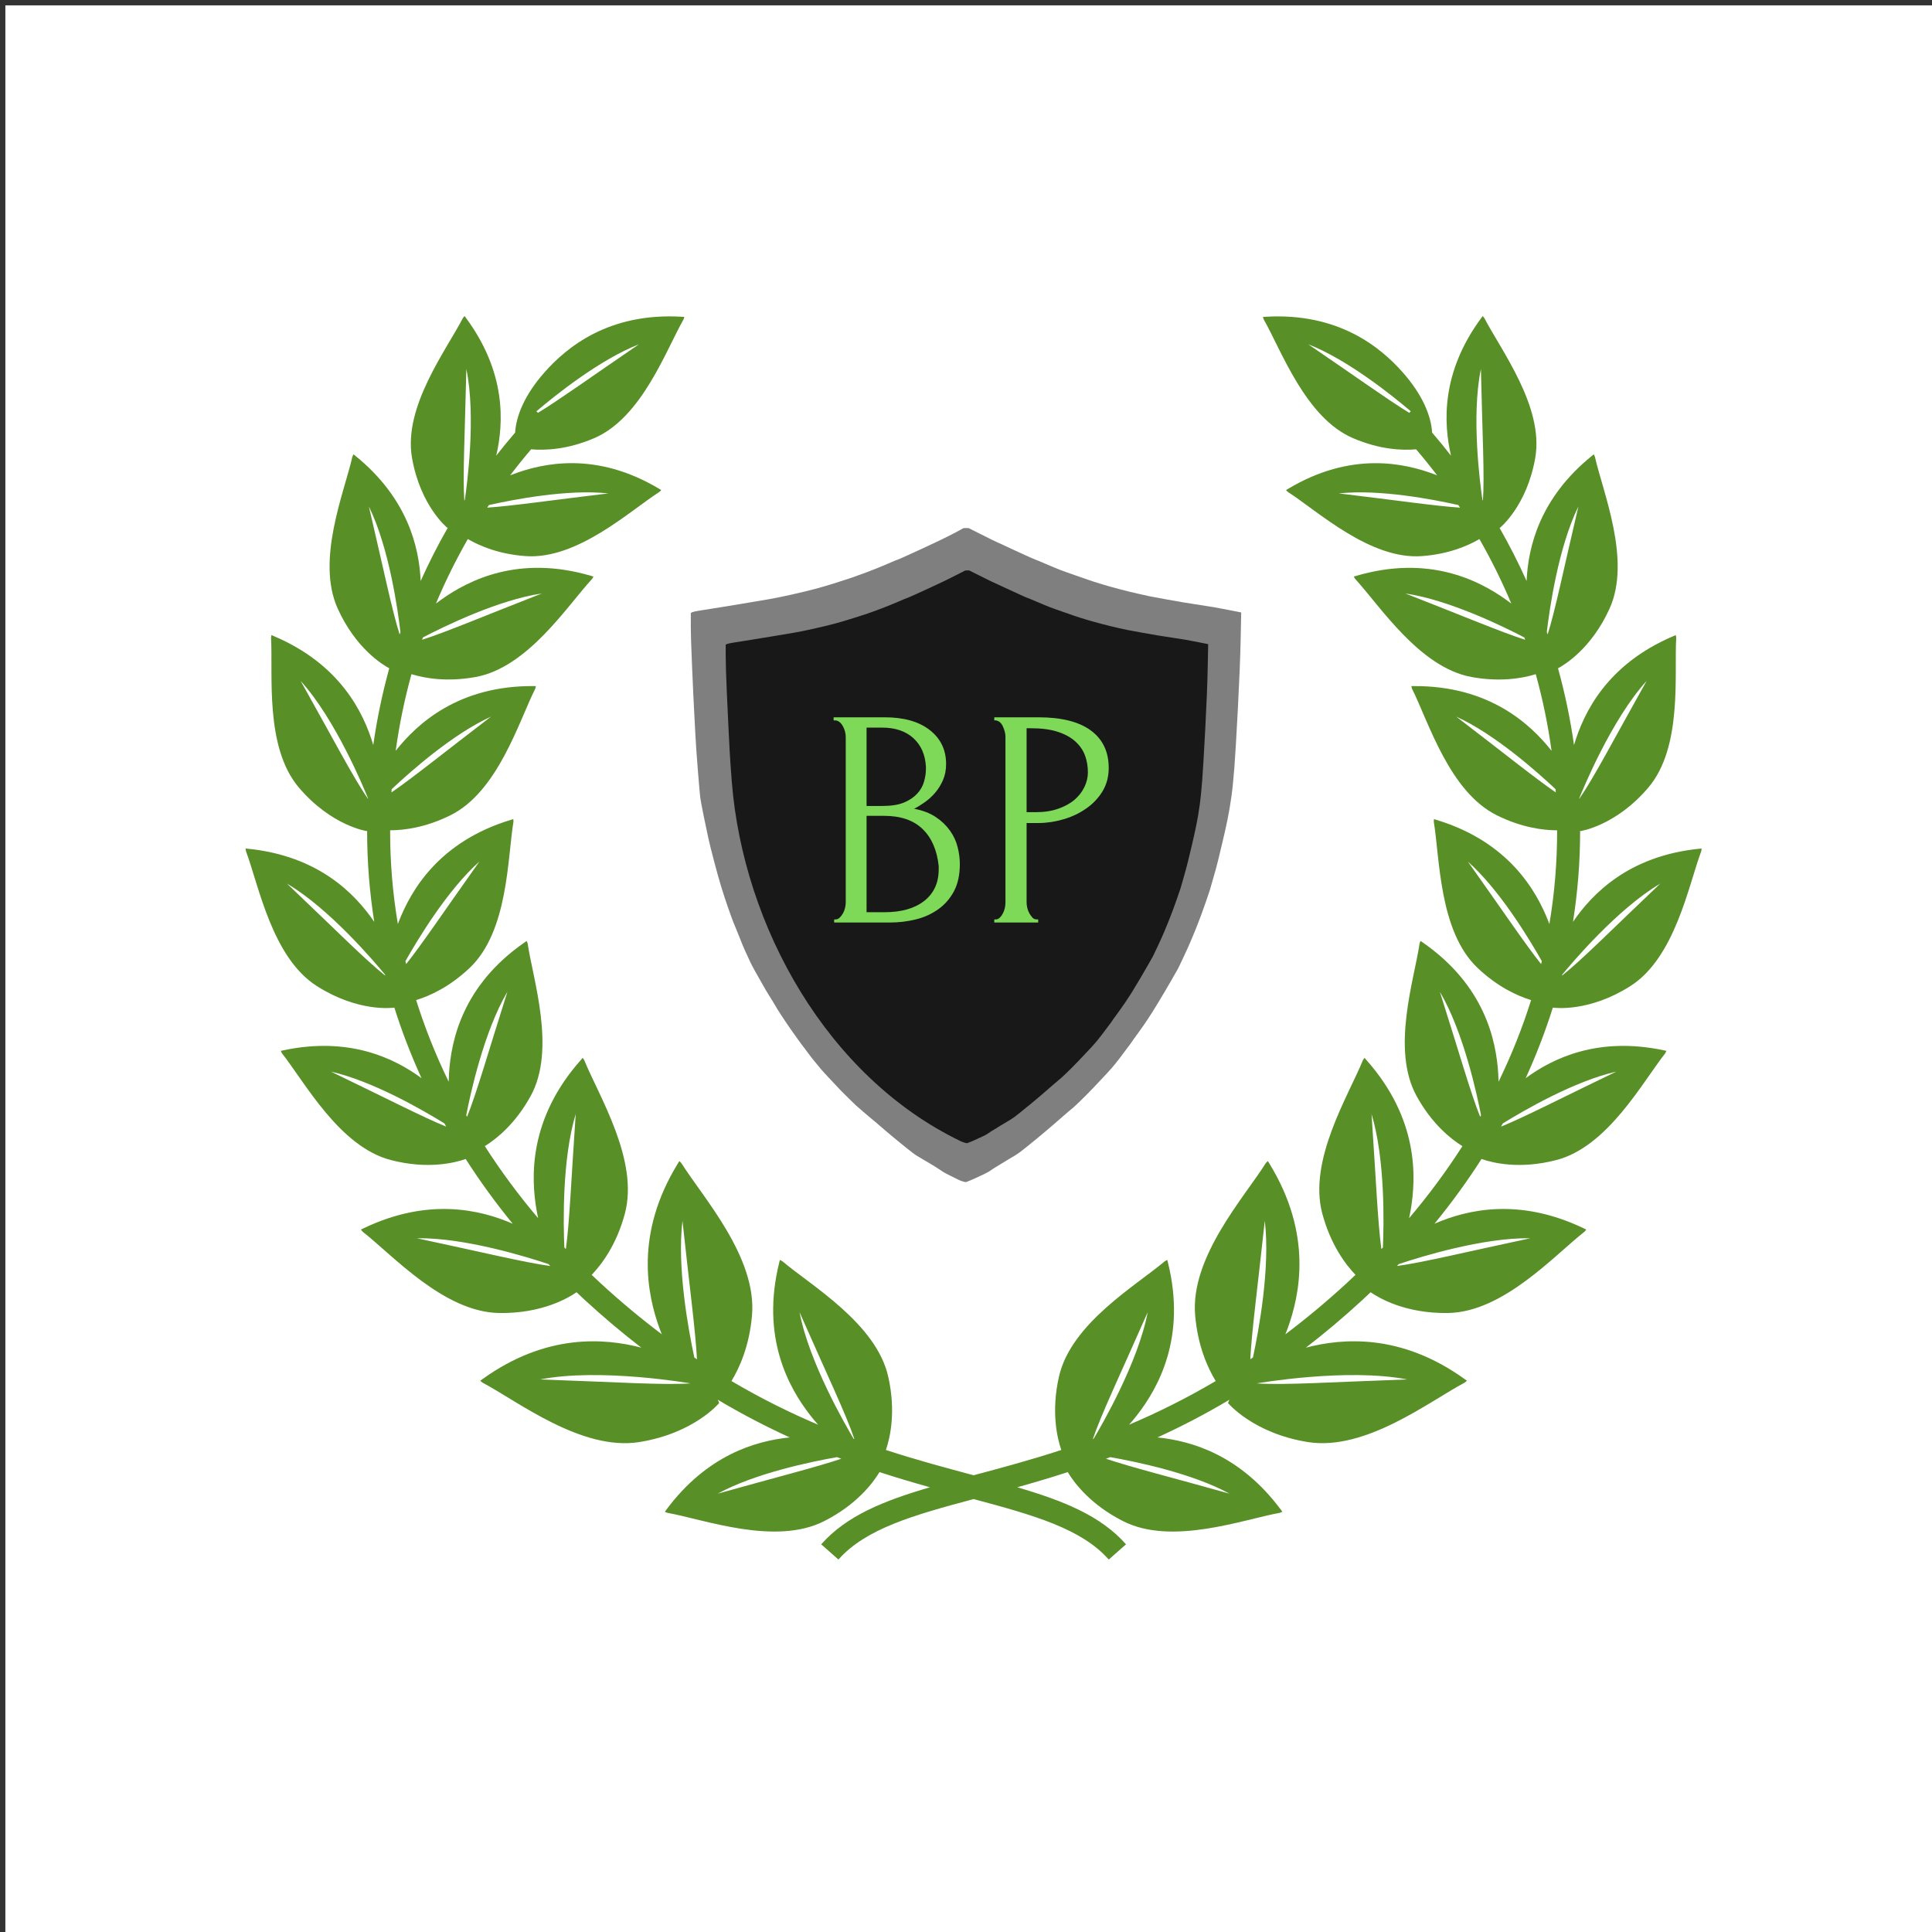
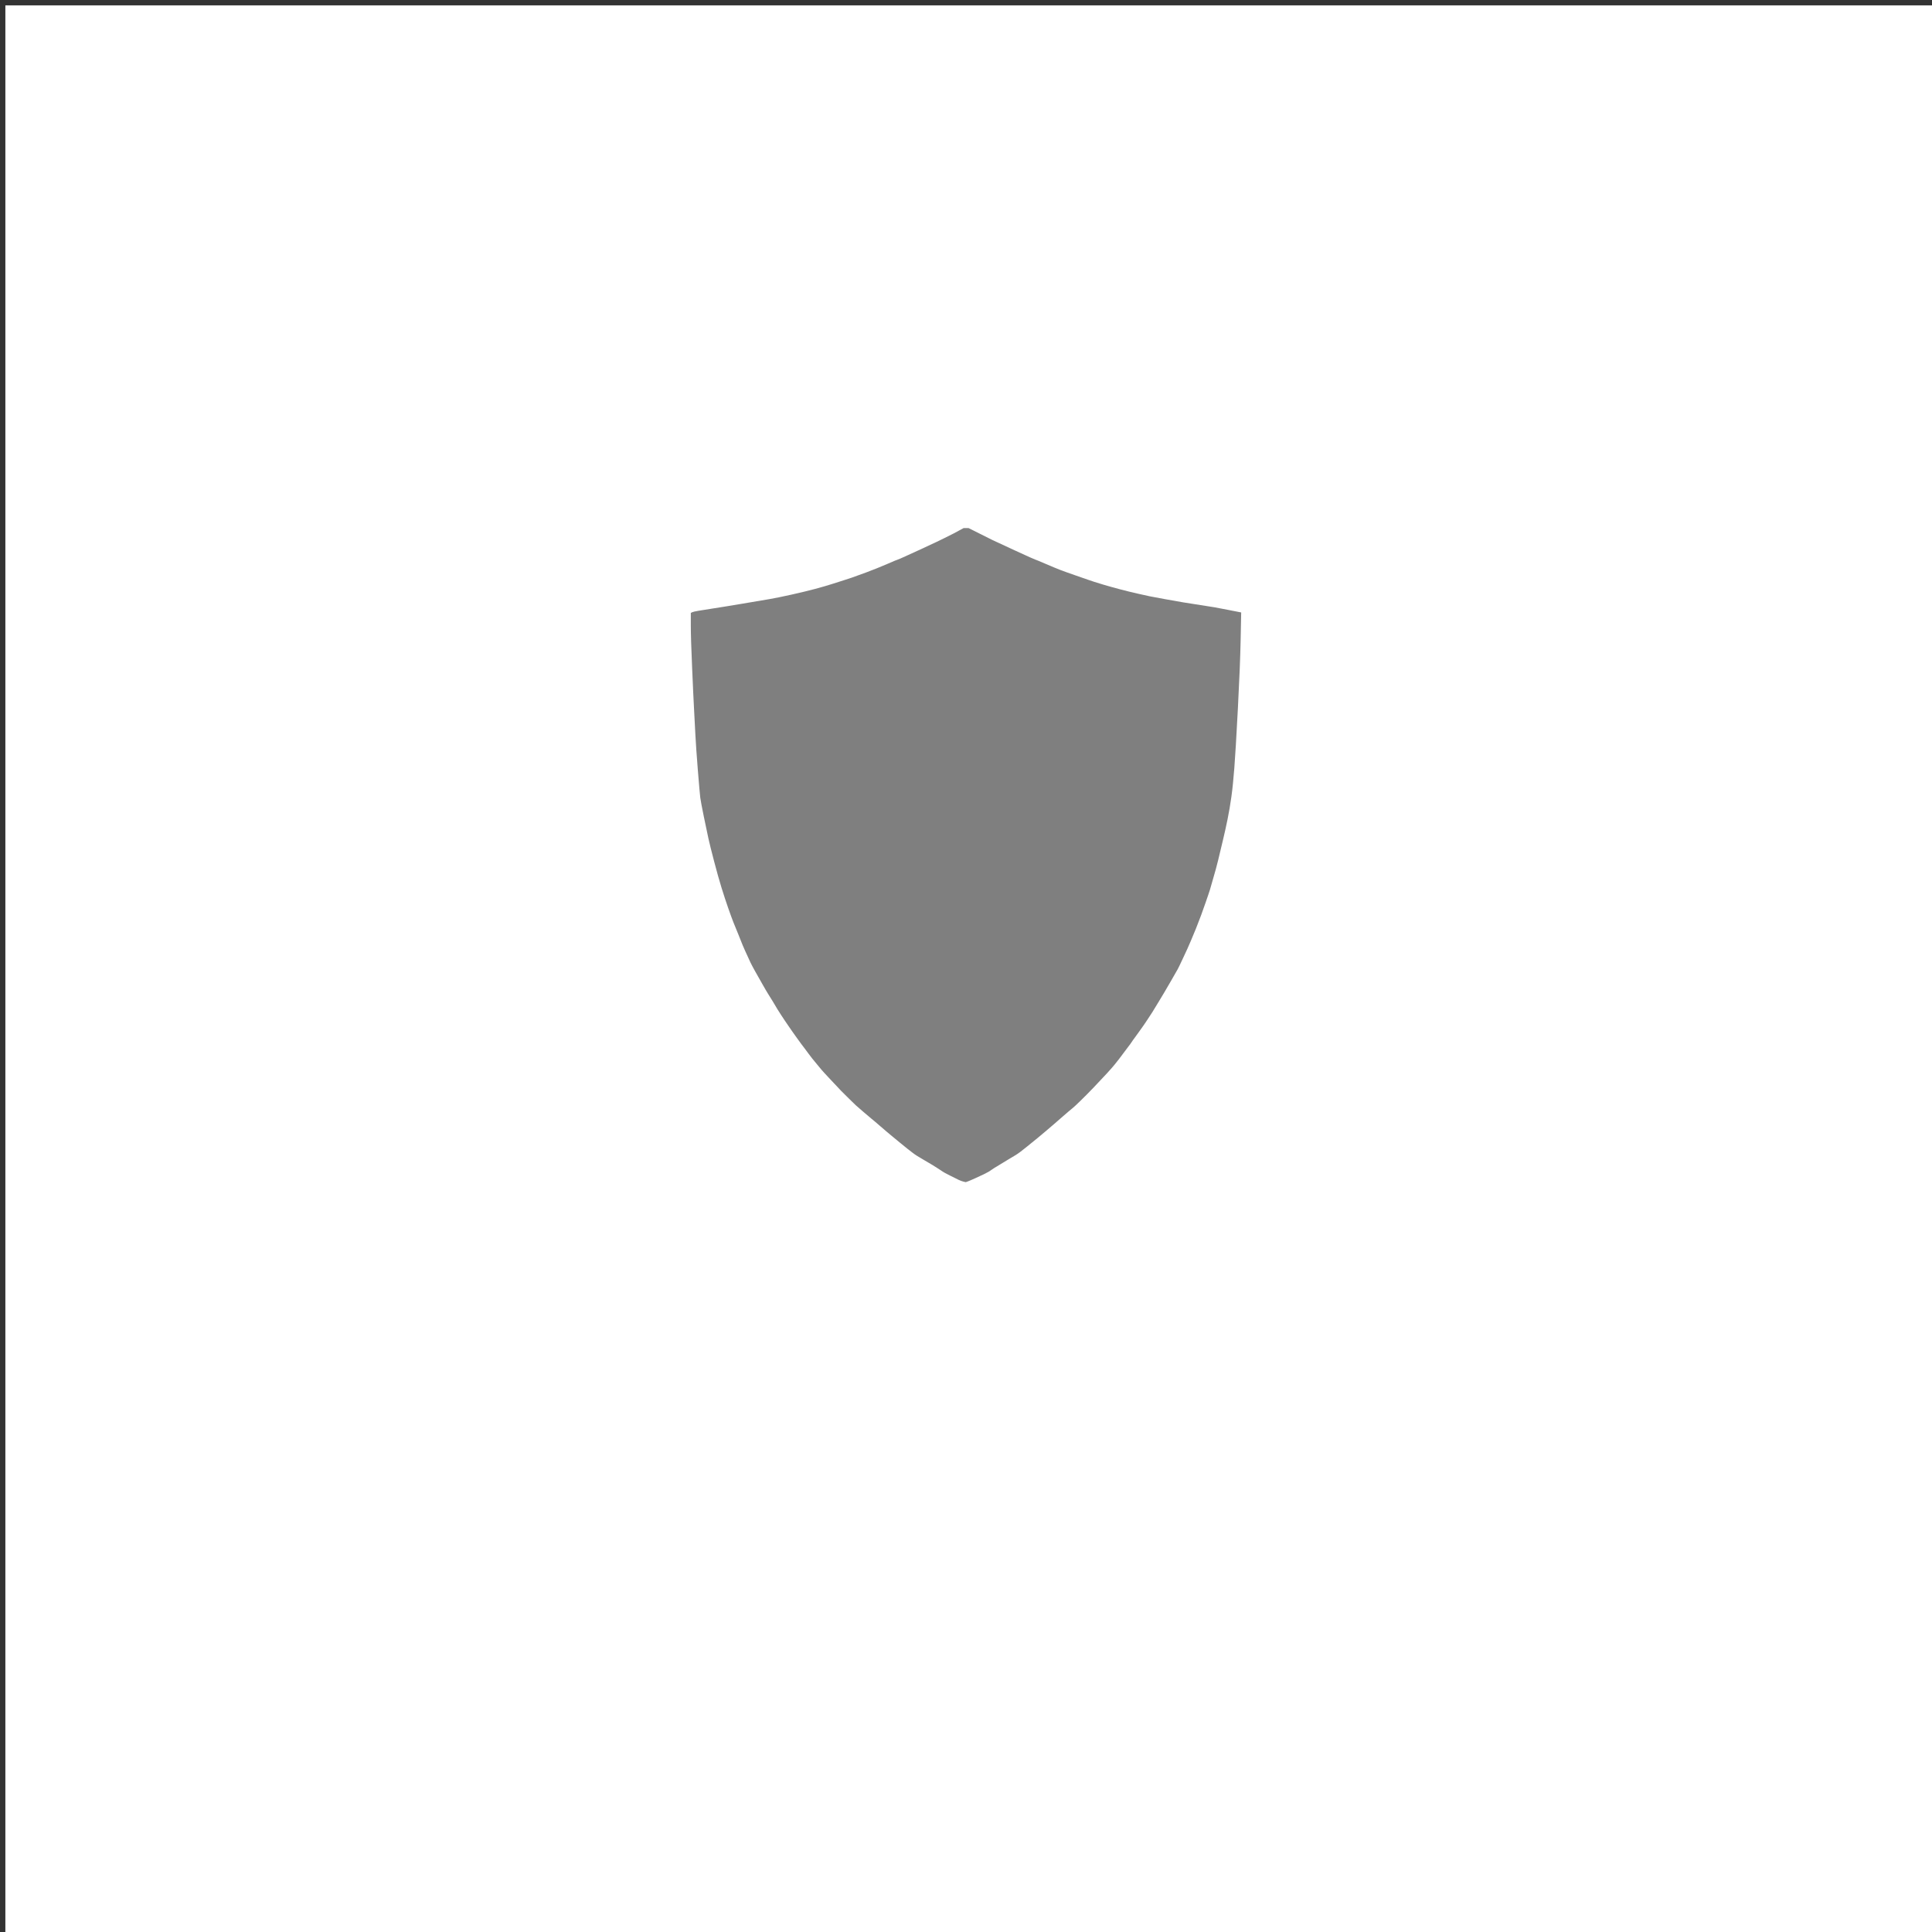
<svg xmlns="http://www.w3.org/2000/svg" version="1.1" width="180" height="180" viewBox="0 0 180 180" xml:space="preserve">
  <rect x="0" y="0" width="180" height="180" fill="#333333" stroke="none" />
  <desc>Created with Fabric.js 3.6.3</desc>
  <defs> </defs>
  <g transform="matrix(1 0 0 1 90.5 90.5)">
    <rect style="stroke: none; stroke-width: 1; stroke-dasharray: none; stroke-linecap: butt; stroke-dashoffset: 0; stroke-linejoin: miter; stroke-miterlimit: 4; fill: rgb(255,255,255); fill-rule: nonzero; opacity: 1;" x="-90" y="-90" rx="0" ry="0" width="180" height="180" />
  </g>
  <g transform="matrix(1.418 0 0 1.418 90.709 87.372)">
-     <path style="stroke: none; stroke-width: 1; stroke-dasharray: none; stroke-linecap: butt; stroke-dashoffset: 0; stroke-linejoin: miter; stroke-miterlimit: 4; fill: rgb(88,143,39); fill-rule: nonzero; opacity: 1;" transform=" translate(-49.999, -50)" d="M 93.146 53.175 c 2.949 -1.872 3.821 -6.621 4.664 -8.872 l 0.024 -0.169 l -0.17 0.017 c -4.612 0.469 -7.021 2.95 -8.284 4.802 c 0.308 -1.953 0.468 -3.929 0.468 -5.919 c 0 -0.024 -0.001 -0.047 -0.001 -0.071 l 0.02 0.027 c 0 0 2.312 -0.332 4.461 -2.856 c 2.264 -2.66 1.694 -7.454 1.835 -9.854 l -0.027 -0.169 l -0.157 0.067 c -4.351 1.846 -5.896 5.012 -6.531 7.159 c -0.242 -1.709 -0.596 -3.394 -1.051 -5.045 c 0.445 -0.238 2.202 -1.305 3.388 -3.925 c 1.438 -3.183 -0.437 -7.632 -0.966 -9.977 l -0.072 -0.155 l -0.133 0.107 c -3.421 2.776 -4.181 5.979 -4.282 8.215 c -0.536 -1.193 -1.13 -2.36 -1.782 -3.499 l 0.024 0.011 c 0 0 1.777 -1.425 2.328 -4.61 c 0.581 -3.356 -2.275 -7.098 -3.348 -9.182 l -0.106 -0.128 l -0.099 0.134 c -2.648 3.588 -2.477 6.911 -1.983 9.04 c -0.399 -0.513 -0.813 -1.018 -1.24 -1.514 c -0.071 -1.121 -0.642 -2.509 -1.95 -3.98 c -1.437 -1.618 -4.195 -3.92 -9.004 -3.632 l -0.166 0.01 l 0.051 0.159 c 1.163 2.035 2.745 6.469 5.876 7.809 c 1.76 0.753 3.229 0.81 4.141 0.731 c 0.478 0.559 0.938 1.13 1.381 1.712 c -0.042 -0.017 -0.081 -0.033 -0.122 -0.049 c -2.021 -0.772 -5.531 -1.543 -9.664 0.929 l -0.144 0.085 l 0.117 0.118 c 1.971 1.269 5.419 4.474 8.815 4.22 c 1.728 -0.129 2.98 -0.656 3.776 -1.119 c 0.786 1.371 1.484 2.787 2.095 4.239 c -0.113 -0.087 -0.231 -0.175 -0.353 -0.261 c -1.809 -1.286 -5.096 -2.953 -9.835 -1.561 l -0.164 0.048 l 0.087 0.147 c 1.63 1.767 4.231 5.834 7.668 6.454 c 1.856 0.335 3.302 0.088 4.204 -0.188 c 0.455 1.647 0.804 3.329 1.038 5.036 c -0.009 -0.011 -0.016 -0.021 -0.024 -0.032 c -1.382 -1.736 -4.079 -4.248 -9.02 -4.222 l -0.17 0.001 l 0.042 0.166 c 1.077 2.149 2.451 6.778 5.582 8.325 c 1.611 0.797 3.008 0.981 3.953 0.984 c 0 0.032 0.001 0.064 0.001 0.096 c 0 2.039 -0.171 4.064 -0.508 6.063 c -0.019 -0.049 -0.035 -0.098 -0.055 -0.148 c -0.807 -2.068 -2.642 -5.264 -7.368 -6.698 l -0.163 -0.05 l -0.009 0.17 c 0.395 2.372 0.339 7.2 2.873 9.604 c 1.321 1.253 2.618 1.841 3.521 2.118 c -0.572 1.825 -1.288 3.616 -2.138 5.365 c -0.003 -0.17 -0.009 -0.344 -0.021 -0.523 c -0.136 -2.215 -0.903 -5.818 -4.965 -8.631 l -0.142 -0.097 l -0.06 0.16 c -0.35 2.379 -1.88 6.958 -0.203 10.021 c 0.998 1.822 2.232 2.814 3.016 3.301 c -1.044 1.63 -2.214 3.212 -3.504 4.734 c 0.032 -0.146 0.062 -0.294 0.089 -0.446 c 0.407 -2.275 0.518 -6.111 -2.901 -9.956 l -0.118 -0.133 l -0.101 0.146 c -0.938 2.32 -3.614 6.578 -2.67 10.091 c 0.546 2.031 1.509 3.32 2.18 4.021 c -0.188 0.178 -0.374 0.356 -0.564 0.532 c -1.361 1.253 -2.711 2.37 -4.043 3.374 c 0.043 -0.107 0.087 -0.214 0.127 -0.326 c 0.845 -2.292 1.667 -6.265 -1.181 -10.897 l -0.099 -0.161 l -0.133 0.135 c -1.405 2.242 -4.976 6.18 -4.642 10.01 c 0.173 1.992 0.81 3.421 1.351 4.31 c -1.962 1.158 -3.866 2.094 -5.695 2.87 c 0.175 -0.195 0.351 -0.402 0.524 -0.626 c 1.399 -1.802 3.255 -5.104 2.031 -10.033 l -0.042 -0.17 l -0.155 0.082 c -1.886 1.598 -6.177 4.091 -6.964 7.595 c -0.509 2.264 -0.136 3.958 0.154 4.812 c -2.058 0.672 -3.977 1.184 -5.719 1.649 c -0.014 0.003 -0.028 0.007 -0.042 0.01 c -0.014 -0.003 -0.028 -0.007 -0.042 -0.01 c -1.743 -0.466 -3.662 -0.978 -5.719 -1.649 c 0.29 -0.854 0.662 -2.549 0.154 -4.812 c -0.787 -3.504 -5.079 -5.997 -6.964 -7.595 l -0.156 -0.082 l -0.042 0.17 c -1.224 4.929 0.631 8.231 2.032 10.033 c 0.173 0.224 0.349 0.431 0.524 0.626 c -1.83 -0.776 -3.734 -1.712 -5.696 -2.87 c 0.541 -0.889 1.177 -2.317 1.35 -4.31 c 0.334 -3.83 -3.236 -7.768 -4.642 -10.01 l -0.131 -0.135 l -0.098 0.161 c -2.848 4.633 -2.026 8.605 -1.183 10.897 c 0.042 0.112 0.085 0.219 0.128 0.325 c -1.332 -1.003 -2.681 -2.12 -4.042 -3.373 c -0.191 -0.176 -0.378 -0.354 -0.566 -0.532 c 0.671 -0.7 1.635 -1.989 2.18 -4.021 c 0.944 -3.513 -1.731 -7.771 -2.67 -10.091 l -0.101 -0.146 L 24.2 58.021 c -3.419 3.845 -3.31 7.681 -2.902 9.956 c 0.027 0.152 0.058 0.301 0.089 0.446 c -1.29 -1.522 -2.459 -3.104 -3.503 -4.734 c 0.783 -0.486 2.017 -1.479 3.015 -3.301 c 1.678 -3.063 0.148 -7.643 -0.203 -10.021 l -0.06 -0.16 l -0.14 0.097 c -4.062 2.812 -4.83 6.416 -4.966 8.631 c -0.011 0.18 -0.017 0.354 -0.02 0.523 c -0.85 -1.749 -1.566 -3.54 -2.139 -5.365 c 0.903 -0.277 2.2 -0.865 3.521 -2.118 c 2.535 -2.404 2.479 -7.232 2.873 -9.604 l -0.008 -0.17 l -0.164 0.05 c -4.728 1.435 -6.561 4.63 -7.368 6.698 c -0.02 0.05 -0.036 0.099 -0.055 0.148 c -0.336 -2 -0.508 -4.025 -0.508 -6.064 c 0 -0.032 0.001 -0.064 0.001 -0.096 c 0.944 -0.003 2.341 -0.187 3.953 -0.984 c 3.131 -1.547 4.504 -6.176 5.583 -8.325 l 0.042 -0.166 l -0.171 -0.001 c -4.94 -0.026 -7.636 2.486 -9.019 4.222 c -0.008 0.011 -0.016 0.022 -0.024 0.033 c 0.234 -1.707 0.582 -3.389 1.037 -5.037 c 0.903 0.276 2.348 0.523 4.205 0.188 c 3.438 -0.62 6.039 -4.688 7.669 -6.454 l 0.086 -0.147 l -0.164 -0.048 c -4.74 -1.393 -8.026 0.274 -9.835 1.561 c -0.122 0.086 -0.239 0.174 -0.353 0.261 c 0.61 -1.452 1.309 -2.868 2.095 -4.239 c 0.796 0.462 2.049 0.99 3.776 1.119 c 3.396 0.254 6.845 -2.951 8.815 -4.22 l 0.118 -0.118 l -0.143 -0.085 c -4.134 -2.473 -7.644 -1.702 -9.664 -0.929 c -0.042 0.016 -0.081 0.033 -0.123 0.049 c 0.443 -0.582 0.902 -1.153 1.38 -1.712 c 0.912 0.079 2.382 0.022 4.141 -0.731 c 3.131 -1.34 4.713 -5.774 5.876 -7.809 l 0.051 -0.159 l -0.167 -0.01 c -4.808 -0.288 -7.567 2.014 -9.004 3.632 c -1.308 1.471 -1.877 2.859 -1.949 3.98 c -0.427 0.496 -0.841 1.001 -1.241 1.514 c 0.495 -2.129 0.666 -5.452 -1.982 -9.04 l -0.099 -0.134 l -0.106 0.128 c -1.073 2.084 -3.929 5.826 -3.348 9.182 c 0.552 3.185 2.328 4.61 2.328 4.61 l 0.025 -0.011 c -0.653 1.138 -1.247 2.306 -1.782 3.499 c -0.101 -2.235 -0.861 -5.439 -4.282 -8.215 l -0.132 -0.107 L 9.182 18.39 c -0.53 2.345 -2.404 6.794 -0.965 9.977 c 1.186 2.62 2.942 3.688 3.388 3.925 c -0.456 1.651 -0.809 3.336 -1.051 5.045 c -0.636 -2.146 -2.182 -5.313 -6.533 -7.159 l -0.157 -0.067 L 3.837 30.28 c 0.14 2.4 -0.43 7.194 1.834 9.854 c 2.149 2.525 4.46 2.856 4.46 2.856 l 0.021 -0.027 c 0 0.024 -0.001 0.047 -0.001 0.071 c 0 1.99 0.16 3.965 0.467 5.918 c -1.262 -1.852 -3.672 -4.332 -8.284 -4.801 l -0.17 -0.017 l 0.024 0.169 c 0.843 2.251 1.715 7 4.664 8.872 c 2.686 1.705 4.912 1.438 5.088 1.413 c 0.495 1.571 1.092 3.118 1.785 4.636 c -1.802 -1.326 -4.772 -2.747 -9.082 -1.83 l -0.167 0.035 l 0.075 0.154 c 1.491 1.885 3.774 6.139 7.154 7.019 c 2.412 0.628 4.188 0.188 4.921 -0.068 c 0.935 1.458 1.964 2.878 3.089 4.253 c -2.141 -0.933 -5.566 -1.733 -9.813 0.307 l -0.161 0.078 l 0.114 0.137 c 1.973 1.541 5.33 5.284 8.967 5.344 c 2.779 0.045 4.516 -0.969 5.089 -1.365 c 0.179 0.168 0.355 0.337 0.537 0.505 c 1.251 1.151 2.491 2.191 3.718 3.137 c -2.385 -0.622 -6.229 -0.959 -10.432 2.064 l -0.152 0.109 l 0.144 0.121 c 2.337 1.239 6.522 4.516 10.318 3.907 c 3.604 -0.581 5.237 -2.564 5.237 -2.564 l -0.046 -0.112 c -0.014 -0.035 -0.031 -0.068 -0.046 -0.104 c 1.618 0.964 3.197 1.777 4.729 2.477 c -2.281 0.229 -5.458 1.187 -8.103 4.743 l -0.104 0.142 l 0.162 0.067 c 2.432 0.441 7.083 2.173 10.29 0.556 c 2.121 -1.07 3.194 -2.475 3.652 -3.229 c 1.15 0.374 2.259 0.7 3.317 0.996 c -3.044 0.89 -5.489 1.872 -7.147 3.748 l 1.132 1.001 c 1.79 -2.025 4.92 -2.915 8.881 -3.974 c 3.961 1.059 7.091 1.948 8.881 3.974 l 1.133 -1.001 c -1.658 -1.876 -4.104 -2.858 -7.147 -3.748 c 1.059 -0.296 2.168 -0.622 3.318 -0.996 c 0.456 0.754 1.531 2.158 3.651 3.229 c 3.206 1.617 7.858 -0.114 10.289 -0.556 l 0.162 -0.067 l -0.104 -0.142 c -2.646 -3.557 -5.822 -4.515 -8.104 -4.743 c 1.531 -0.699 3.111 -1.513 4.728 -2.476 c -0.015 0.034 -0.032 0.067 -0.046 0.103 l -0.045 0.112 c 0 0 1.633 1.983 5.236 2.564 c 3.796 0.608 7.981 -2.668 10.318 -3.907 l 0.145 -0.121 l -0.153 -0.109 c -4.201 -3.023 -8.046 -2.687 -10.431 -2.064 c 1.226 -0.945 2.467 -1.985 3.718 -3.137 c 0.181 -0.168 0.357 -0.337 0.536 -0.505 c 0.573 0.396 2.311 1.41 5.089 1.365 c 3.637 -0.06 6.994 -3.803 8.967 -5.344 l 0.114 -0.137 l -0.16 -0.078 c -4.248 -2.041 -7.673 -1.239 -9.814 -0.307 c 1.126 -1.375 2.155 -2.795 3.09 -4.253 c 0.734 0.257 2.509 0.696 4.921 0.068 c 3.381 -0.88 5.663 -5.134 7.155 -7.019 l 0.074 -0.154 l -0.167 -0.035 c -4.31 -0.917 -7.279 0.504 -9.081 1.83 c 0.692 -1.518 1.289 -3.064 1.784 -4.636 C 88.235 54.612 90.462 54.879 93.146 53.175 z M 23.856 61.577 c -0.297 4.328 -0.406 7.138 -0.648 8.873 c -0.033 -0.034 -0.067 -0.069 -0.099 -0.104 C 23.042 68.83 22.953 64.545 23.856 61.577 z M 19.368 53.545 c -1.281 4.041 -2.024 6.661 -2.649 8.216 c -0.019 -0.033 -0.039 -0.066 -0.057 -0.099 C 16.918 60.335 17.812 56.176 19.368 53.545 z M 17.529 44.991 c -2.291 3.223 -3.758 5.411 -4.814 6.737 c -0.016 -0.065 -0.032 -0.131 -0.047 -0.195 C 13.486 50.084 15.44 46.846 17.529 44.991 z M 18.289 35.47 c -3.104 2.374 -5.139 4.019 -6.539 4.979 c 0.005 -0.071 0.008 -0.143 0.013 -0.213 C 13 39.071 15.781 36.608 18.289 35.47 z M 21.631 27.377 c -3.798 1.483 -6.259 2.527 -7.868 3.042 c 0.018 -0.052 0.037 -0.102 0.054 -0.153 C 15.194 29.547 18.762 27.798 21.631 27.377 z M 26.003 20.802 c -3.785 0.453 -6.311 0.825 -7.961 0.936 c 0.038 -0.057 0.075 -0.114 0.113 -0.171 C 19.766 21.204 23.33 20.513 26.003 20.802 z M 28.013 11.004 c -3.152 2.148 -5.222 3.644 -6.636 4.503 l -0.104 -0.098 C 22.463 14.396 25.419 12.014 28.013 11.004 z M 16.67 12.628 c 0.653 3.148 0.034 7.696 -0.1 8.597 c -0.01 0.016 -0.021 0.032 -0.032 0.049 C 16.423 19.666 16.573 16.963 16.67 12.628 z M 10.265 21.659 c 1.334 2.71 1.912 6.86 2.075 8.252 c -0.019 0.053 -0.035 0.106 -0.053 0.16 C 11.78 28.475 11.238 25.801 10.265 21.659 z M 5.782 33.122 c 2.3 2.527 4.178 7.093 4.431 7.723 c -0.001 0.009 -0.001 0.02 -0.002 0.029 C 9.268 39.524 7.984 37.046 5.782 33.122 z M 4.888 46.442 c 2.808 1.656 5.797 5.196 6.438 5.976 c 0.006 0.023 0.012 0.047 0.018 0.07 C 10.043 51.462 8.097 49.49 4.888 46.442 z M 7.776 58.794 c 2.749 0.62 6.058 2.54 7.453 3.401 c 0.04 0.071 0.078 0.142 0.117 0.213 C 13.781 61.769 11.417 60.547 7.776 58.794 z M 13.418 69.741 c 3.105 -0.052 7.207 1.215 8.642 1.695 c 0.042 0.044 0.085 0.087 0.127 0.13 C 20.456 71.329 17.709 70.656 13.418 69.741 z M 21.513 79.018 c 3.97 -0.774 9.885 0.26 9.885 0.26 C 29.598 79.402 26.518 79.19 21.513 79.018 z M 38.562 74.599 c 1.829 4.152 3.06 6.718 3.603 8.334 c -0.017 -0.007 -0.034 -0.013 -0.052 -0.02 C 41.593 82.042 39.19 77.902 38.562 74.599 z M 30.87 68.593 c 0.467 4.354 0.858 7.236 0.953 9.099 c -0.058 -0.039 -0.116 -0.076 -0.174 -0.115 C 31.269 75.811 30.499 71.672 30.87 68.593 z M 33.185 86.523 c 2.435 -1.331 6.076 -2.091 7.84 -2.4 c 0.092 0.036 0.187 0.072 0.279 0.106 C 39.65 84.786 37.044 85.441 33.185 86.523 z M 78.487 79.018 c -5.006 0.173 -8.086 0.385 -9.886 0.26 C 68.602 79.277 74.517 78.243 78.487 79.018 z M 69.13 68.593 c 0.371 3.079 -0.398 7.218 -0.778 8.983 c -0.059 0.039 -0.117 0.076 -0.174 0.115 C 68.272 75.829 68.663 72.946 69.13 68.593 z M 61.438 74.599 c -0.628 3.304 -3.03 7.443 -3.551 8.314 c -0.018 0.007 -0.035 0.013 -0.052 0.02 C 58.378 81.316 59.608 78.751 61.438 74.599 z M 66.814 86.523 c -3.858 -1.082 -6.465 -1.737 -8.118 -2.294 c 0.092 -0.034 0.187 -0.07 0.278 -0.106 C 60.738 84.433 64.38 85.192 66.814 86.523 z M 95.112 46.442 c -3.209 3.048 -5.155 5.02 -6.455 6.046 c 0.005 -0.023 0.011 -0.047 0.018 -0.07 C 89.314 51.64 92.304 48.098 95.112 46.442 z M 94.218 33.122 c -2.202 3.925 -3.485 6.403 -4.429 7.752 c 0 -0.01 -0.001 -0.02 -0.001 -0.029 C 90.04 40.215 91.919 35.649 94.218 33.122 z M 89.736 21.659 c -0.975 4.142 -1.517 6.816 -2.022 8.412 c -0.019 -0.053 -0.035 -0.107 -0.054 -0.16 C 87.823 28.517 88.4 24.369 89.736 21.659 z M 83.33 12.628 c 0.098 4.335 0.247 7.038 0.132 8.646 c -0.011 -0.017 -0.021 -0.033 -0.032 -0.049 C 83.295 20.322 82.678 15.776 83.33 12.628 z M 71.986 11.004 c 2.594 1.01 5.55 3.393 6.74 4.405 l -0.104 0.099 C 77.209 14.647 75.139 13.152 71.986 11.004 z M 73.997 20.802 c 2.674 -0.289 6.236 0.402 7.849 0.765 c 0.038 0.057 0.074 0.115 0.112 0.171 C 80.308 21.627 77.782 21.255 73.997 20.802 z M 78.368 27.377 c 2.87 0.421 6.437 2.169 7.813 2.889 c 0.019 0.051 0.037 0.101 0.055 0.153 C 84.628 29.904 82.167 28.861 78.368 27.377 z M 81.712 35.47 c 2.507 1.138 5.288 3.601 6.524 4.765 c 0.006 0.071 0.009 0.143 0.013 0.214 C 86.851 39.489 84.815 37.843 81.712 35.47 z M 82.472 44.991 c 2.088 1.854 4.042 5.093 4.859 6.541 c -0.016 0.065 -0.031 0.131 -0.046 0.196 C 86.229 50.402 84.762 48.214 82.472 44.991 z M 80.633 53.545 c 1.555 2.631 2.449 6.789 2.706 8.117 c -0.019 0.032 -0.038 0.064 -0.058 0.099 C 82.656 60.205 81.913 57.586 80.633 53.545 z M 76.891 70.348 c -0.032 0.034 -0.066 0.068 -0.1 0.103 c -0.24 -1.735 -0.351 -4.544 -0.647 -8.873 C 77.047 64.545 76.957 68.83 76.891 70.348 z M 86.582 69.741 c -4.292 0.915 -7.037 1.588 -8.769 1.825 c 0.042 -0.043 0.085 -0.087 0.127 -0.13 C 79.377 70.956 83.477 69.689 86.582 69.741 z M 92.224 58.794 c -3.641 1.753 -6.005 2.975 -7.569 3.614 c 0.039 -0.071 0.077 -0.142 0.117 -0.213 C 86.166 61.334 89.475 59.414 92.224 58.794 z" stroke-linecap="round" />
-   </g>
+     </g>
  <g transform="matrix(0.055 0 0 0.055 90 79.668)">
    <g style="">
      <g transform="matrix(1 0 0 1 0 -2.2737368e-13)">
        <path style="stroke: none; stroke-width: 1; stroke-dasharray: none; stroke-linecap: butt; stroke-dashoffset: 0; stroke-linejoin: miter; stroke-miterlimit: 4; fill: rgb(0,0,0); fill-rule: nonzero; opacity: 0.5;" transform=" translate(-466.15, -554)" d="M 466.3 0 h 4.1 L 488 8.8 c 11.7 5.9 19.4 9.7 23.2 11.6 c 3.8 1.8 16.6 7.8 38.4 17.8 c 21.8 10 33.1 15.1 33.9 15.2 c 0.7 0.1 6.5 2.5 17.4 7.2 S 620.1 68.7 626 71 c 5.9 2.2 14.3 5.3 25.4 9.1 c 11.1 3.9 18.1 6.3 21 7.3 s 6.6 2.2 11 3.7 c 4.4 1.4 10 3.1 16.9 5.2 c 6.9 2 15.7 4.5 26.3 7.3 c 10.7 2.8 21 5.4 31 7.6 s 16.5 3.7 19.4 4.3 c 2.9 0.6 12.2 2.3 27.9 5.2 c 15.7 2.8 25.5 4.6 29.5 5.2 s 13.7 2.1 29.2 4.6 c 15.5 2.4 23.3 3.7 23.5 3.7 s 7.7 1.4 22.6 4.3 c 14.8 2.8 22.3 4.3 22.4 4.4 l 0.2 0.2 l -0.9 45.4 c -0.6 30.2 -2.2 69.3 -4.7 117.2 s -4.5 81.4 -6 100.5 s -3.1 35.4 -5 49 s -4.1 26.5 -6.6 38.7 s -5.2 24.5 -8.2 36.8 c -2.9 12.4 -5.5 23.2 -7.8 32.6 c -2.3 9.3 -5 19.4 -8.2 30.1 c -3.1 10.8 -5 17.3 -5.6 19.5 s -1.6 5.1 -2.8 8.5 c -1.3 3.5 -2.7 7.7 -4.4 12.8 c -1.7 5.1 -4.3 12.4 -7.8 21.9 c -3.6 9.5 -6.5 17.2 -8.8 22.8 c -2.3 5.7 -5.1 12.5 -8.5 20.4 c -3.3 7.9 -7.6 17.5 -12.9 28.6 c -5.2 11.2 -8.4 17.7 -9.4 19.5 s -4.9 8.5 -11.4 19.9 c -6.6 11.5 -10.6 18.3 -11.9 20.4 c -1.4 2.1 -4.6 7.5 -9.7 16.1 c -5.1 8.6 -8.5 14.1 -10 16.4 c -1.6 2.3 -4 6 -7.2 11 s -5.9 8.8 -7.8 11.6 c -2 2.7 -4.3 6 -6.9 9.7 c -2.6 3.8 -5.1 7.2 -7.5 10.4 s -4.3 5.8 -5.6 7.9 c -1.4 2.1 -3.3 4.9 -6 8.2 c -2.6 3.3 -5.1 6.7 -7.5 10 s -5 6.8 -7.8 10.4 c -2.8 3.6 -5.2 6.6 -7.2 9.1 s -6.2 7.4 -12.7 14.5 s -14.1 15.2 -22.9 24.4 c -8.8 9.1 -16.5 17 -23.2 23.4 c -6.7 6.5 -11.1 10.6 -13.3 12.3 s -7.3 6.1 -15.4 13.1 c -8 7 -13 11.3 -14.7 12.8 c -1.8 1.5 -6.2 5.3 -13.2 11.3 s -11.6 9.8 -13.8 11.6 c -2.2 1.7 -4.7 3.8 -7.5 6.1 c -2.8 2.3 -6.7 5.5 -11.8 9.6 c -5 4.1 -8.8 7.1 -11.4 9 s -5.1 3.7 -7.5 5.2 s -6.8 4.2 -13.2 7.9 c -6.4 3.8 -10.6 6.3 -12.5 7.6 c -2 1.3 -4.2 2.7 -6.7 4.1 s -5.1 3 -7.8 4.9 c -2.7 1.8 -4.7 3.1 -6 4 c -1.3 0.8 -4 2.2 -8.2 4.3 c -4.2 2 -9.2 4.4 -15.1 7 c -5.9 2.6 -9.9 4.4 -12.2 5.2 l -3.4 1.2 l -3.8 -0.9 c -2.5 -0.6 -5.2 -1.6 -8.2 -3 s -7.8 -3.9 -14.7 -7.3 c -6.9 -3.5 -10.9 -5.6 -11.9 -6.4 s -3.7 -2.6 -8 -5.3 c -4.3 -2.7 -7.5 -4.8 -9.7 -6.1 c -2.2 -1.3 -6.5 -3.9 -12.9 -7.6 c -6.4 -3.8 -10.8 -6.4 -13.2 -7.9 s -4.9 -3.2 -7.5 -5.2 c -2.6 -1.9 -5.6 -4.2 -8.9 -6.9 c -3.3 -2.6 -7.8 -6.2 -13.3 -10.8 c -5.5 -4.6 -10.3 -8.5 -14.4 -11.9 c -4.1 -3.3 -10 -8.4 -17.9 -15.2 c -7.8 -6.8 -12.9 -11.1 -15.1 -12.8 s -7 -5.8 -14.4 -12.2 c -7.4 -6.4 -11.6 -10 -12.4 -10.8 s -4.5 -4.4 -11.1 -10.8 c -6.6 -6.4 -11.2 -11 -13.8 -13.7 c -2.6 -2.7 -8.4 -8.8 -17.2 -18.3 c -8.9 -9.4 -14.2 -15.2 -16 -17.4 c -1.8 -2.1 -4.4 -5.3 -7.8 -9.4 c -3.4 -4.2 -6.2 -7.5 -8.2 -10 s -4 -5.2 -6 -7.9 s -4.1 -5.6 -6.3 -8.5 c -2.2 -2.9 -4.2 -5.6 -6 -7.9 c -1.8 -2.3 -3.3 -4.4 -4.5 -6.2 c -1.3 -1.8 -3 -4.2 -5.2 -7.2 c -2.2 -2.9 -4.1 -5.6 -5.6 -7.9 c -1.6 -2.3 -3.7 -5.4 -6.3 -9.1 c -2.6 -3.8 -4.6 -6.7 -6 -8.8 s -3.6 -5.5 -6.6 -10 c -3 -4.6 -5 -7.7 -6 -9.4 c -0.9 -1.7 -3.6 -6.1 -7.8 -13.1 c -4.3 -7 -7.1 -11.6 -8.5 -13.7 c -1.4 -2.1 -4.8 -8 -10.2 -17.5 c -5.4 -9.5 -9.5 -16.7 -12.2 -21.6 c -2.7 -4.9 -5.1 -9.4 -7.2 -13.7 s -5 -10.7 -8.8 -19.2 s -5.6 -12.9 -5.6 -13.1 c 0 -0.2 -1.9 -4.9 -5.6 -14 c -3.8 -9.1 -6.7 -16.3 -8.8 -21.6 s -5 -13.3 -8.8 -24.1 s -7.5 -22.2 -11.3 -34.4 s -7.9 -27 -12.5 -44.5 s -7.8 -30.4 -9.7 -39 c -1.9 -8.5 -4.5 -20.9 -7.8 -37.1 s -5.3 -26.9 -6 -32 c -0.6 -5.1 -2 -20.6 -4.1 -46.6 s -3.4 -45.6 -4.1 -58.8 c -0.6 -13.2 -1.4 -27.2 -2.2 -42 s -2 -39.1 -3.4 -72.8 C 0.7 202.7 0 178.9 0 164.8 v -21 l 2 -1.1 c 1.4 -0.7 5.1 -1.6 11.1 -2.6 c 6.1 -1 14.4 -2.3 25.1 -4 c 10.7 -1.6 26.9 -4.3 48.6 -7.9 c 21.7 -3.7 37.3 -6.3 46.7 -7.9 c 9.4 -1.6 21.8 -4.2 37.3 -7.6 c 15.5 -3.5 28.9 -6.7 40.1 -9.7 c 11.3 -3 21 -5.9 29.2 -8.5 s 14.5 -4.7 19.1 -6.1 c 4.6 -1.4 9 -2.8 13.2 -4.3 c 4.2 -1.4 12.5 -4.5 25.1 -9.1 c 12.5 -4.7 24.3 -9.4 35.3 -14.2 s 16.8 -7.2 17.6 -7.3 c 0.7 -0.1 6 -2.4 15.8 -6.9 s 18.7 -8.5 26.7 -12.2 c 7.9 -3.7 15.8 -7.3 23.5 -11 s 17.4 -8.4 28.9 -14.3 L 462.2 0 H 466.3 L 466.3 0 L 466.3 0 z" stroke-linecap="round" />
      </g>
      <g transform="matrix(1 0 0 1 1.6 2.95)">
-         <path style="stroke: none; stroke-width: 1; stroke-dasharray: none; stroke-linecap: butt; stroke-dashoffset: 0; stroke-linejoin: miter; stroke-miterlimit: 4; fill: rgb(0,0,0); fill-rule: nonzero; opacity: 0.81;" transform=" translate(-467.75, -556.95)" d="M 468 71.8 h 3.6 l 15.4 7.7 c 10.3 5.2 17 8.5 20.3 10.1 s 14.5 6.8 33.7 15.6 c 19.1 8.8 29 13.3 29.7 13.3 c 0.6 0.1 5.7 2.2 15.3 6.3 c 9.5 4.1 16.9 7.1 22 9.1 s 12.5 4.6 22.3 8 c 9.7 3.4 15.8 5.5 18.4 6.4 c 2.6 0.9 5.8 2 9.6 3.2 s 8.8 2.8 14.8 4.5 c 6 1.8 13.7 3.9 23.1 6.4 c 9.3 2.5 18.4 4.7 27.2 6.7 s 14.5 3.2 17 3.7 c 2.6 0.5 10.7 2 24.5 4.5 c 13.7 2.5 22.4 4 25.8 4.5 c 3.5 0.5 12 1.9 25.6 4 s 20.4 3.2 20.6 3.2 s 6.8 1.2 19.8 3.7 c 13 2.5 19.6 3.8 19.6 3.9 l 0.1 0.1 l -0.8 39.8 c -0.5 26.5 -1.9 60.7 -4.1 102.7 s -3.9 71.3 -5.2 88 c -1.3 16.7 -2.7 31 -4.4 43 c -1.6 11.9 -3.6 23.2 -5.8 33.9 c -2.2 10.7 -4.6 21.4 -7.1 32.3 c -2.6 10.9 -4.9 20.4 -6.9 28.5 c -2 8.2 -4.4 17 -7.1 26.4 c -2.7 9.4 -4.4 15.1 -4.9 17.1 s -1.4 4.4 -2.5 7.5 c -1.1 3 -2.4 6.8 -3.8 11.2 c -1.5 4.4 -3.8 10.9 -6.9 19.2 c -3.1 8.4 -5.7 15 -7.7 20 s -4.5 10.9 -7.4 17.9 c -2.9 6.9 -6.7 15.3 -11.3 25.1 s -7.3 15.5 -8.2 17.1 s -4.3 7.4 -10 17.5 c -5.8 10 -9.3 16 -10.4 17.9 c -1.2 1.9 -4 6.6 -8.5 14.1 c -4.5 7.6 -7.4 12.4 -8.8 14.4 c -1.4 2 -3.5 5.2 -6.3 9.6 c -2.8 4.4 -5.1 7.7 -6.9 10.1 c -1.7 2.4 -3.8 5.2 -6 8.5 c -2.3 3.3 -4.5 6.3 -6.6 9.1 s -3.8 5.1 -4.9 6.9 c -1.2 1.9 -2.9 4.3 -5.2 7.2 s -4.5 5.9 -6.6 8.8 c -2.1 2.9 -4.4 6 -6.9 9.1 s -4.6 5.8 -6.3 8 s -5.5 6.4 -11.1 12.7 c -5.7 6.2 -12.4 13.3 -20.1 21.3 c -7.7 8 -14.5 14.9 -20.3 20.5 c -5.9 5.7 -9.8 9.3 -11.7 10.8 s -6.4 5.3 -13.5 11.5 c -7.1 6.1 -11.4 9.9 -12.9 11.2 c -1.6 1.3 -5.4 4.6 -11.5 9.9 c -6.1 5.2 -10.2 8.6 -12.1 10.1 c -1.9 1.5 -4.1 3.3 -6.6 5.3 s -5.9 4.8 -10.3 8.4 c -4.4 3.6 -7.7 6.2 -10 7.9 s -4.5 3.2 -6.6 4.5 s -6 3.6 -11.5 6.9 c -5.6 3.3 -9.3 5.5 -11 6.7 s -3.7 2.4 -5.9 3.6 c -2.2 1.2 -4.5 2.7 -6.9 4.3 s -4.1 2.8 -5.2 3.5 c -1.1 0.7 -3.5 2 -7.1 3.7 c -3.7 1.8 -8.1 3.8 -13.2 6.1 c -5.1 2.3 -8.7 3.8 -10.7 4.5 l -3 1.1 l -3.3 -0.8 c -2.2 -0.5 -4.5 -1.4 -7.1 -2.6 c -226.2 -108.8 -368.2 -364 -387.8 -608 c -1.8 -22.8 -3 -39.9 -3.6 -51.5 c -0.5 -11.6 -1.2 -23.8 -1.9 -36.8 s -1.7 -34.2 -3 -63.8 c -1.3 -29.5 -1.9 -50.4 -1.9 -62.7 v -18.4 l 1.8 -0.9 c 1.2 -0.6 4.4 -1.4 9.8 -2.3 c 5.3 -0.9 12.6 -2 22 -3.5 c 9.3 -1.4 23.5 -3.7 42.6 -6.9 s 32.7 -5.5 40.9 -6.9 c 8.2 -1.4 19.1 -3.6 32.7 -6.7 c 13.6 -3 25.3 -5.9 35.2 -8.5 c 9.9 -2.7 18.4 -5.2 25.6 -7.5 c 7.1 -2.3 12.7 -4.1 16.8 -5.3 c 4 -1.2 7.9 -2.5 11.5 -3.7 c 3.7 -1.2 11 -3.9 22 -8 s 21.3 -8.2 30.9 -12.4 c 9.6 -4.2 14.7 -6.3 15.4 -6.4 c 0.6 -0.1 5.3 -2.1 13.9 -6 c 8.6 -3.9 16.4 -7.5 23.4 -10.7 s 13.8 -6.4 20.6 -9.6 s 15.2 -7.4 25.3 -12.5 l 15.1 -7.7 C 464.4 71.8 468 71.8 468 71.8 z" stroke-linecap="round" />
-       </g>
+         </g>
    </g>
  </g>
  <g transform="matrix(1 0 0 1 90.436 76.849)" style="">
-     <path fill="#7ed958" opacity="1" d="M-12.72 9.10L-12.72 8.81L-12.57 8.81Q-12.37 8.81-12.20 8.64Q-12.02 8.46-11.89 8.23Q-11.76 8.00-11.70 7.72Q-11.64 7.45-11.64 7.22L-11.64 7.22L-11.64-8.19Q-11.64-8.40-11.70-8.66Q-11.76-8.92-11.89-9.16Q-12.02-9.41-12.21-9.57Q-12.40-9.73-12.63-9.73L-12.63-9.73L-12.77-9.73L-12.77-10.02L-8.02-10.02Q-5.33-10.02-3.81-8.83Q-2.29-7.64-2.29-5.67L-2.29-5.67Q-2.29-4.83-2.58-4.17Q-2.87-3.50-3.32-2.98Q-3.77-2.46-4.29-2.10Q-4.81-1.73-5.27-1.50L-5.27-1.50Q-4.06-1.27-3.24-0.72Q-2.43-0.17-1.93 0.54Q-1.42 1.25-1.22 2.06Q-1.01 2.87-1.01 3.65L-1.01 3.65Q-1.01 5.16-1.56 6.19Q-2.11 7.22-3.03 7.87Q-3.94 8.52-5.11 8.81Q-6.29 9.10-7.53 9.10L-7.53 9.10L-12.72 9.10ZM-2.98 4.15L-2.98 3.83Q-3.22 1.60-4.49 0.38Q-5.76-0.84-8.08-0.84L-8.08-0.84L-9.70-0.84L-9.70 8.14L-8.02 8.14Q-5.68 8.14-4.33 7.09Q-2.98 6.03-2.98 4.15L-2.98 4.15ZM-4.17-5.21L-4.17-5.41Q-4.26-7.09-5.34-8.08Q-6.43-9.06-8.26-9.06L-8.26-9.06L-9.70-9.06L-9.70-1.76L-8.20-1.76Q-6.98-1.76-6.21-2.08Q-5.45-2.40-4.98-2.91Q-4.52-3.41-4.35-4.02Q-4.17-4.63-4.17-5.21L-4.17-5.21Z" />
-     <path fill="#7ed958" opacity="1" d="M2.20-9.73L2.20-10.02L6.31-10.02Q9.53-10.02 11.20-8.79Q12.86-7.56 12.86-5.30L12.86-5.30Q12.86-4.08 12.28-3.12Q11.70-2.17 10.76-1.52Q9.82-0.86 8.65-0.52Q7.47-0.17 6.31-0.17L6.31-0.17L5.21-0.17L5.21 7.22Q5.21 7.45 5.27 7.72Q5.33 8.00 5.46 8.23Q5.59 8.46 5.75 8.64Q5.91 8.81 6.14 8.81L6.14 8.81L6.29 8.81L6.29 9.10L2.20 9.10L2.20 8.81L2.35 8.81Q2.55 8.81 2.72 8.64Q2.90 8.46 3.01 8.23Q3.13 8.00 3.19 7.72Q3.24 7.45 3.24 7.22L3.24 7.22L3.24-8.22Q3.24-8.63 3.01-9.15Q2.78-9.67 2.35-9.73L2.35-9.73L2.20-9.73ZM5.62-9.00L5.21-9.00L5.21-1.18L6.08-1.18Q7.24-1.18 8.15-1.50Q9.07-1.82 9.68-2.34Q10.28-2.86 10.60-3.53Q10.92-4.20 10.92-4.89L10.92-4.89Q10.92-5.73 10.65-6.47Q10.37-7.21 9.75-7.77Q9.12-8.34 8.11-8.67Q7.10-9.00 5.62-9.00L5.62-9.00Z" />
-   </g>
+     </g>
</svg>